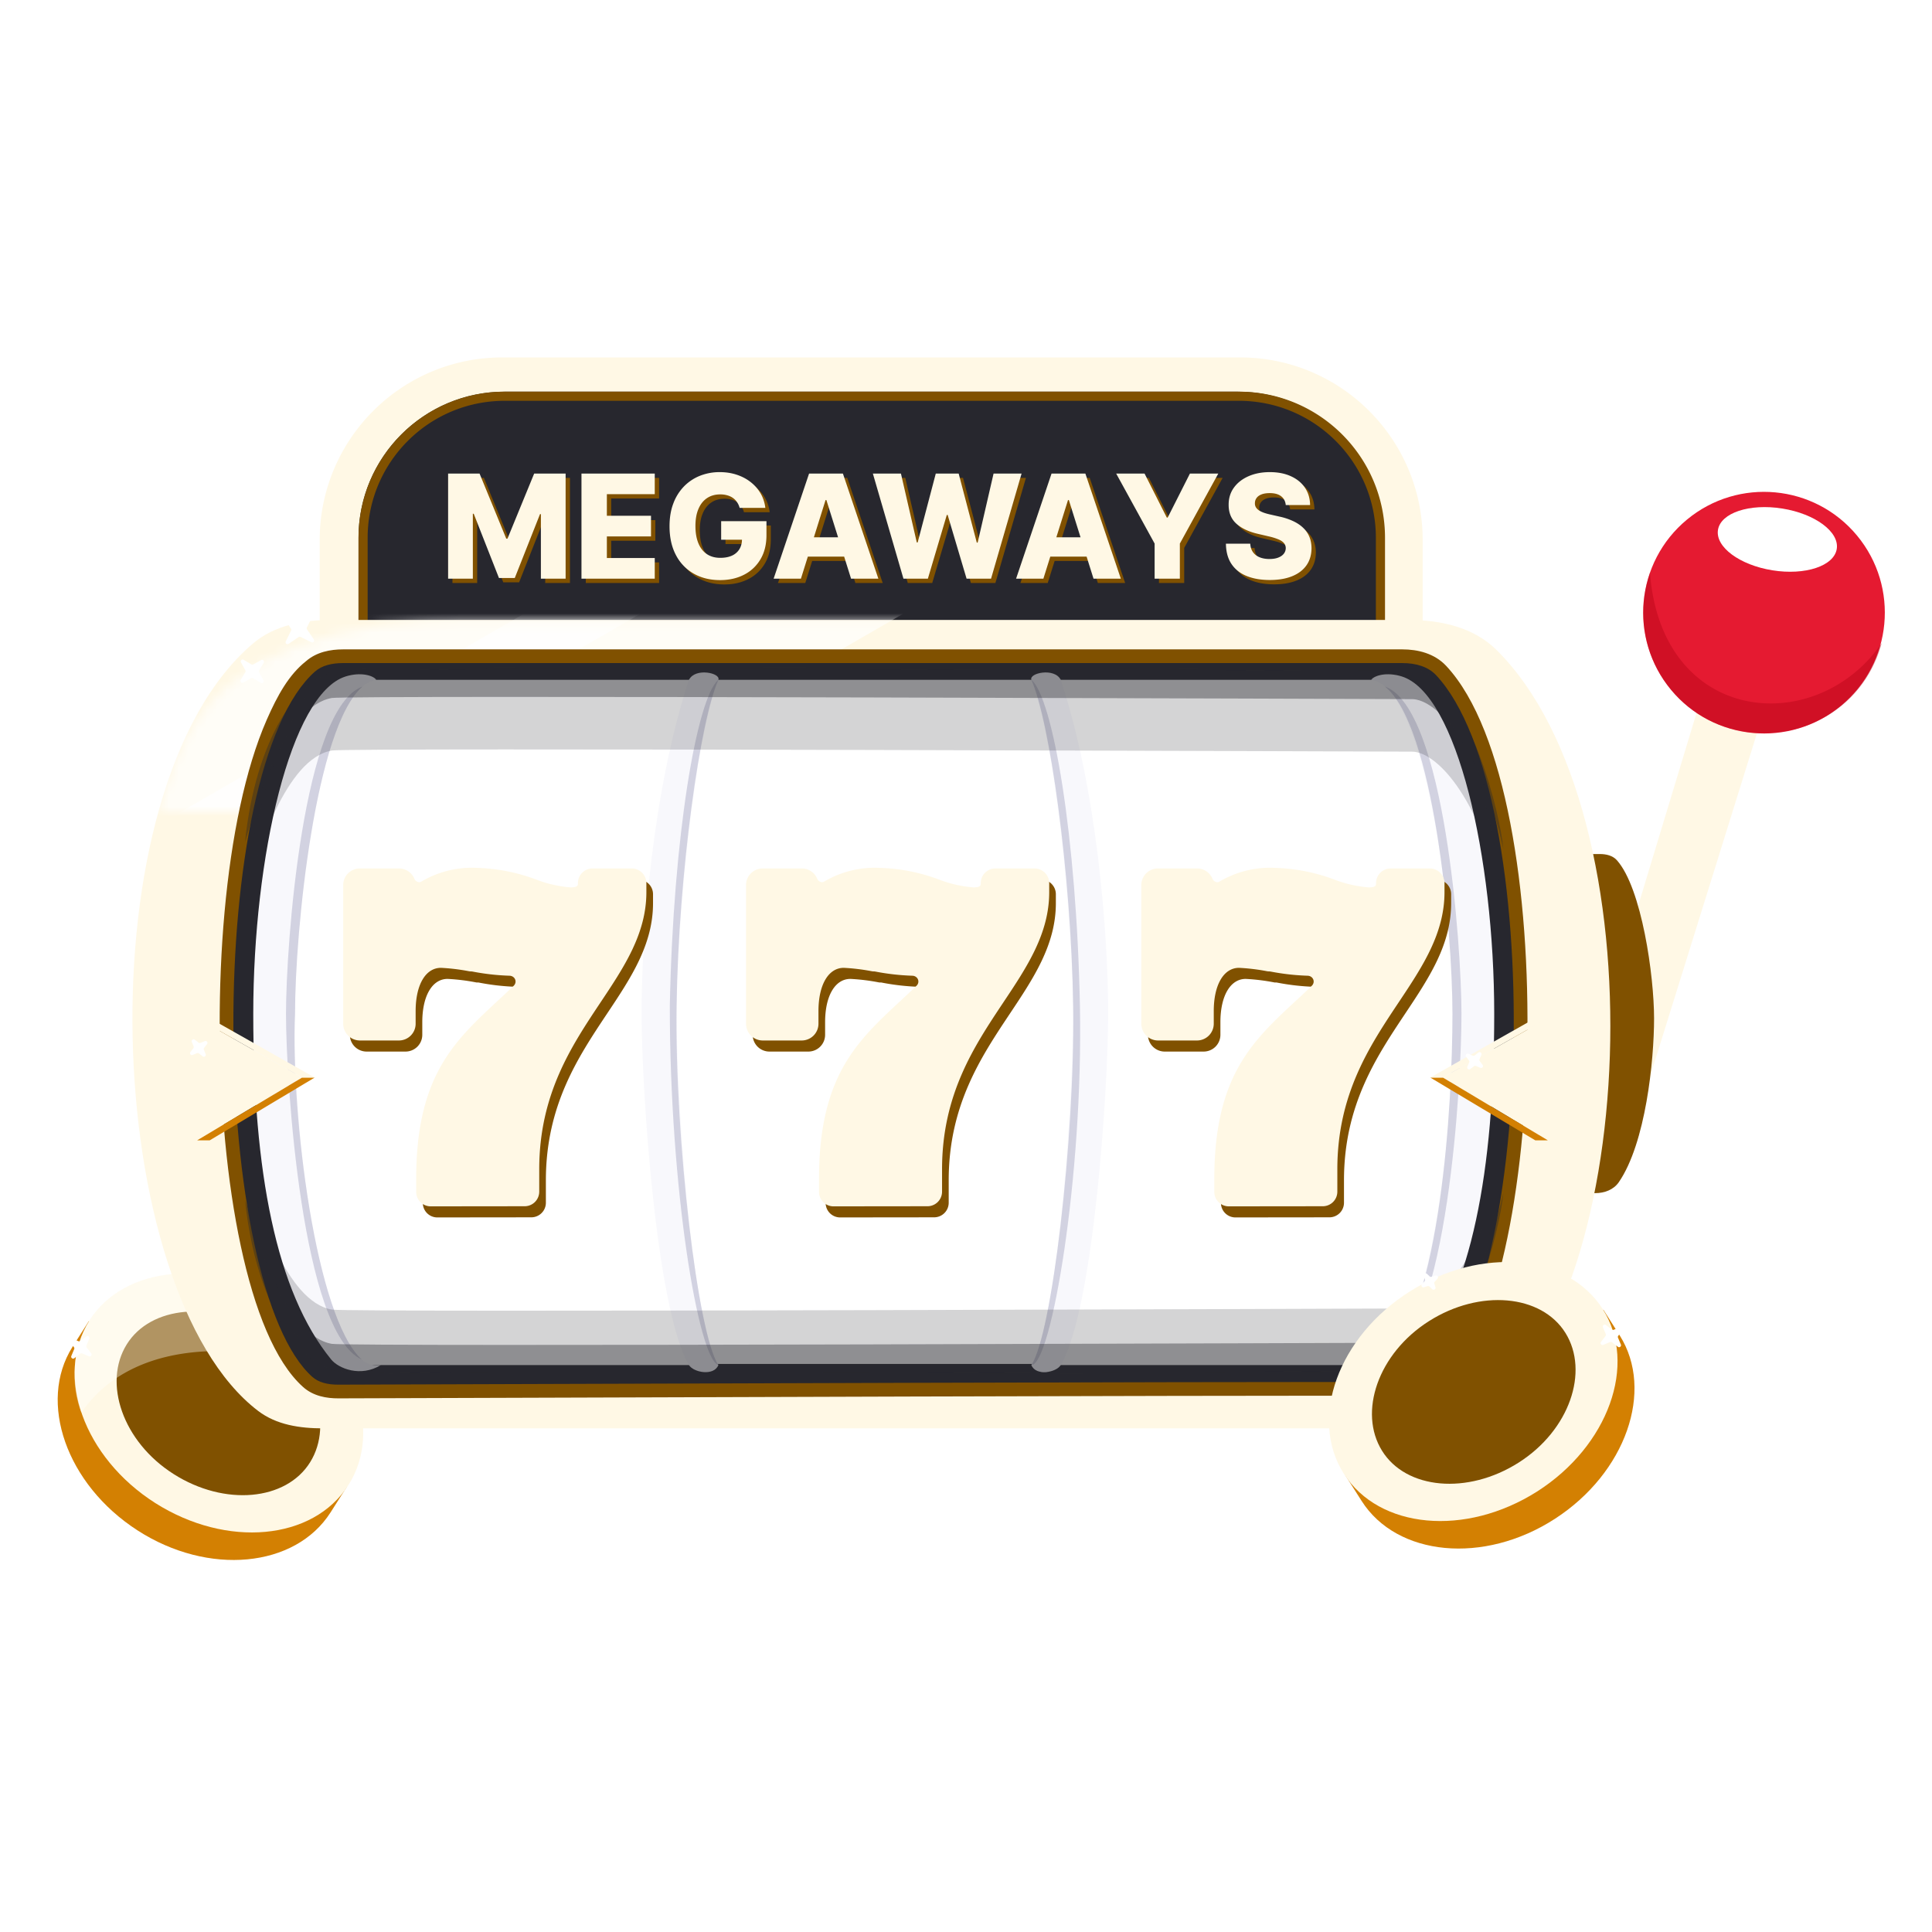
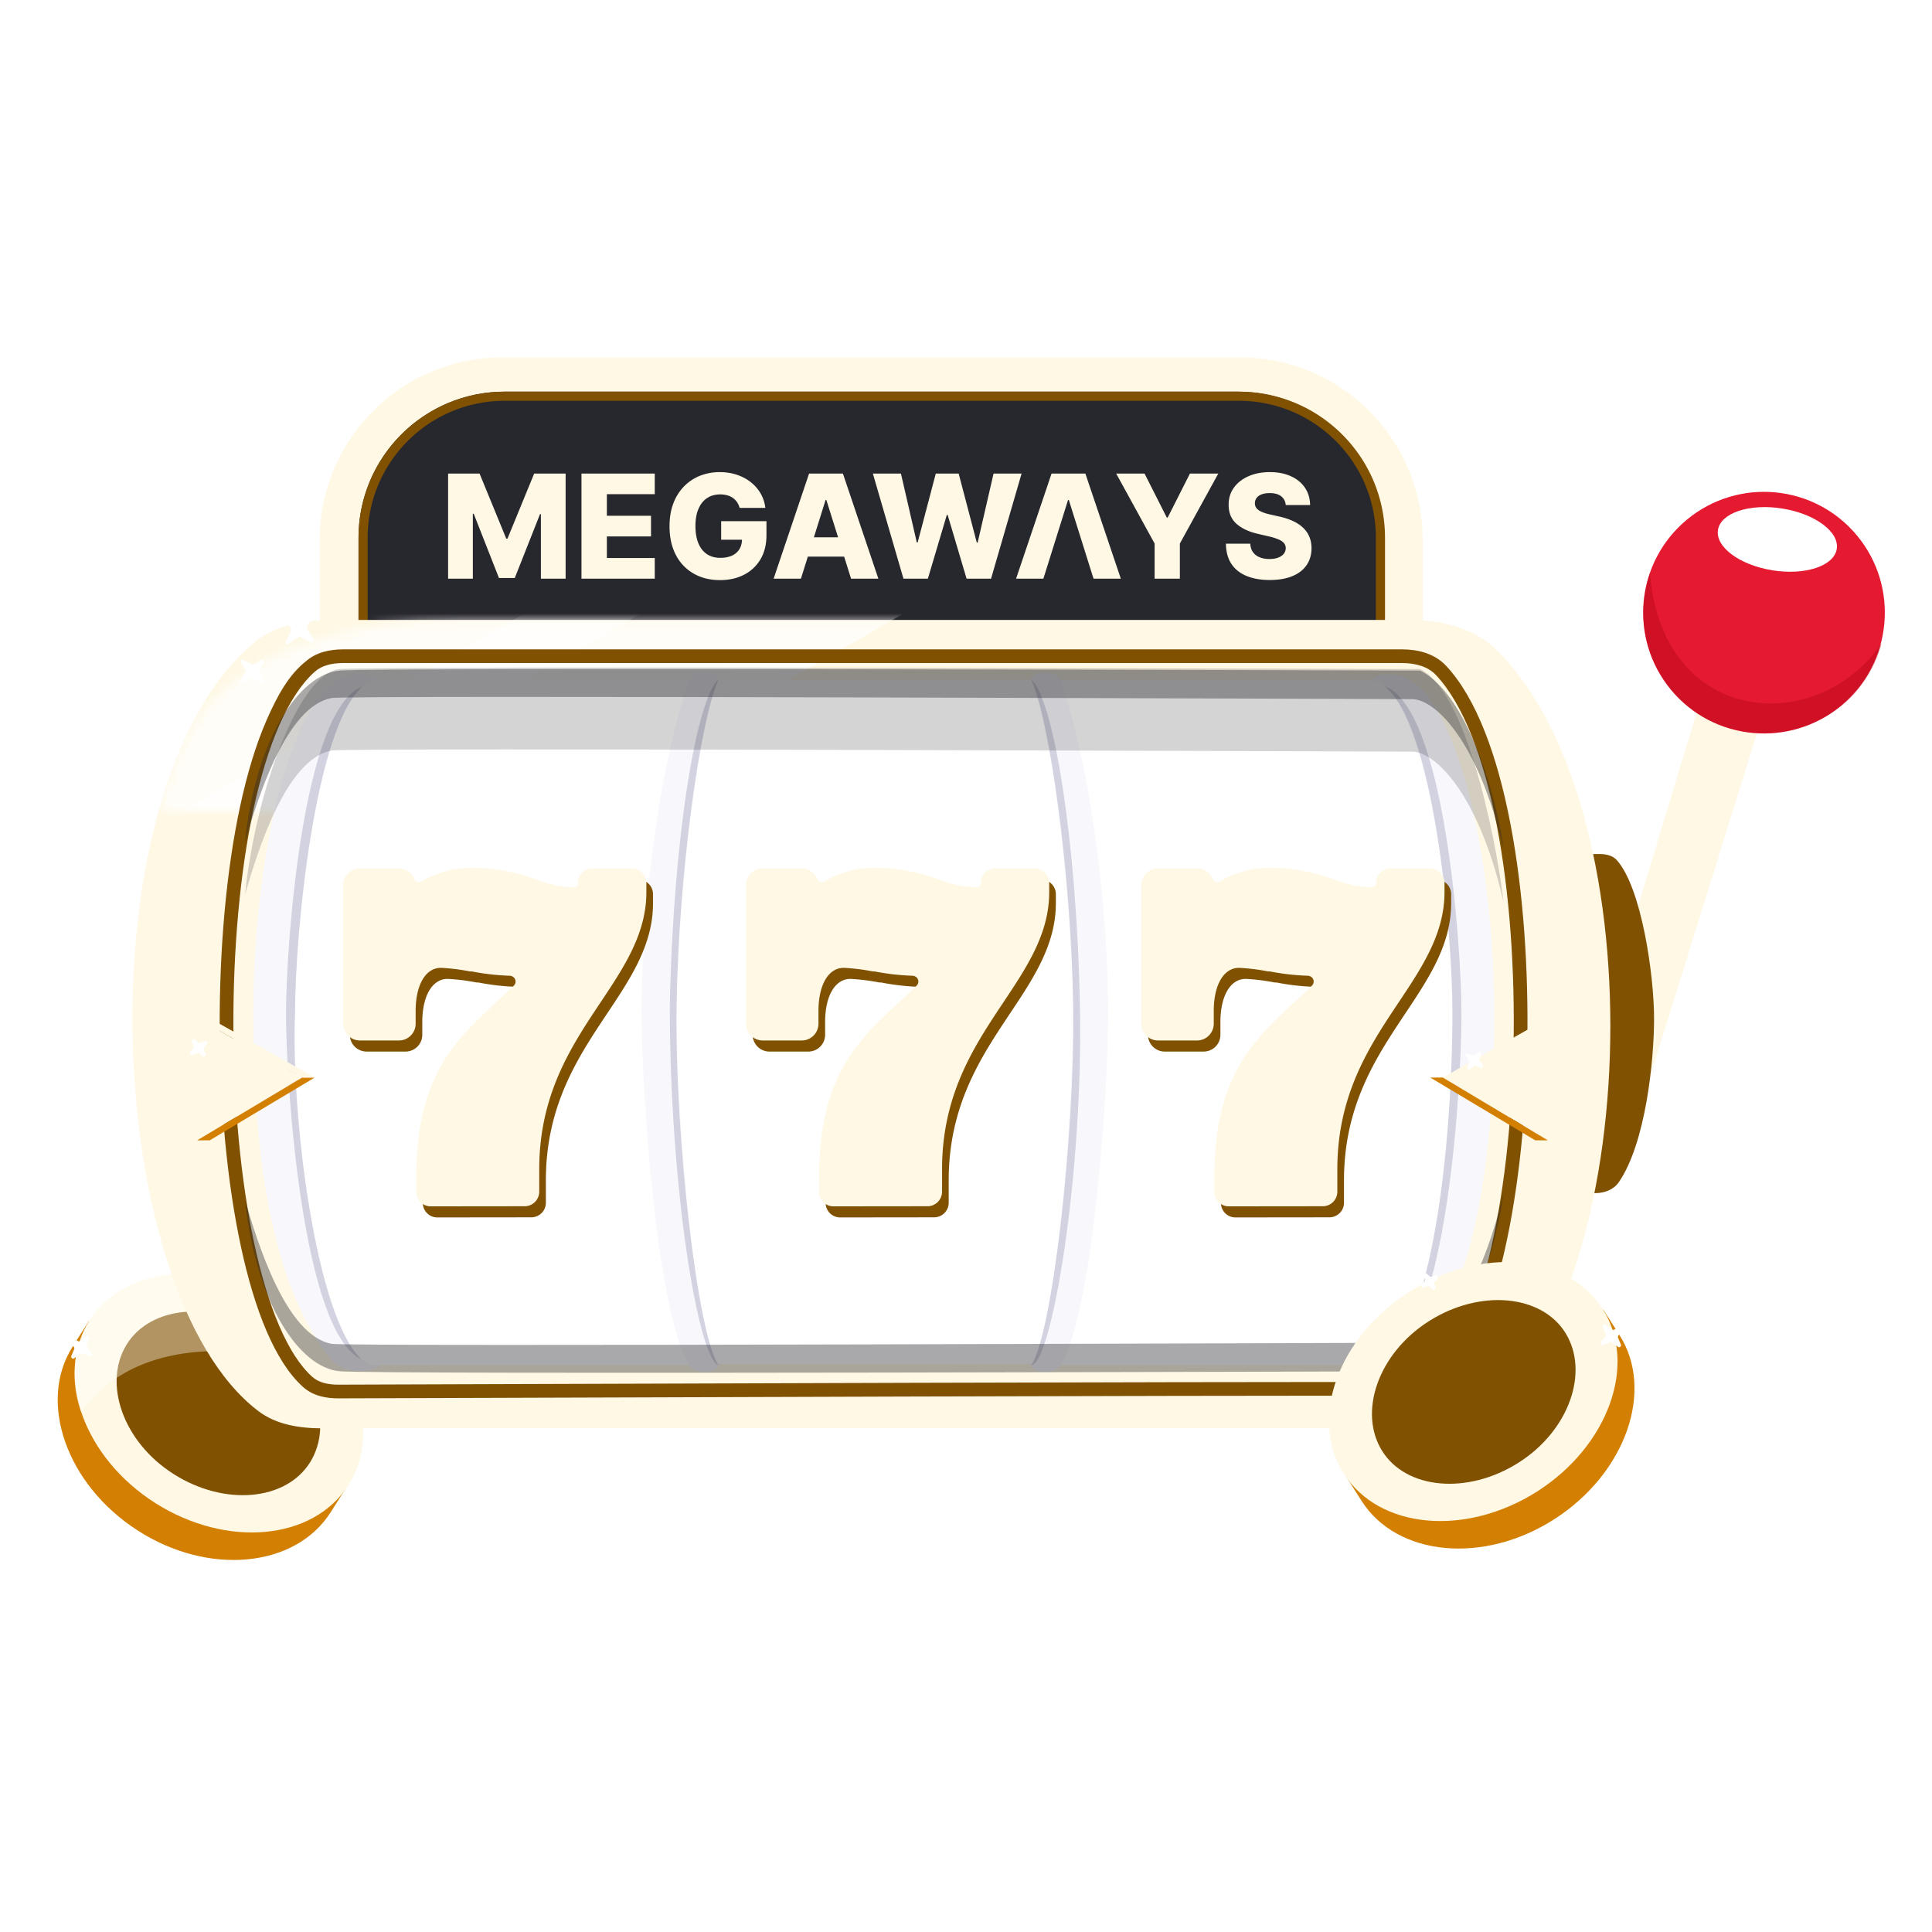
<svg xmlns="http://www.w3.org/2000/svg" width="200" height="200" fill="none">
  <g clip-path="url(#a)">
    <g filter="url(#b)">
      <path d="M7.49 135.449l1.71-2.69.384.387c4.297-3.409 11.602-3.391 17.809.554 6.206 3.945 9.333 10.477 8.053 15.887l.48.291-1.71 2.69c-3.653 5.726-12.64 6.605-20 1.845-7.358-4.761-10.302-13.277-6.726-18.964z" fill="#D38002" />
      <path d="M16.063 151.588c7.416 4.703 16.345 3.881 19.999-1.844 3.653-5.726.574-14.185-6.824-18.868-7.397-4.684-16.346-3.882-19.98 1.825-3.634 5.706-.574 14.184 6.805 18.887z" fill="url(#c)" />
      <path d="M17.968 148.59c5.284 3.362 11.648 2.778 14.136-1.219 2.488-3.997.418-10.08-4.847-13.422-5.264-3.343-11.648-2.778-14.136 1.219-2.488 3.997-.418 10.079 4.847 13.422z" fill="url(#d)" />
      <path opacity=".55" d="M8.42 142.238a11.068 11.068 0 01.84-9.538c3.633-5.706 12.64-6.604 19.98-1.825a18.595 18.595 0 017.244 8.172c-9-4.171-22.237-5.299-28.064 3.191z" fill="url(#e)" />
      <path d="M9.205 136.403c.19.079.36-.144.236-.307l-.469-.608a.2.2 0 01-.026-.199l.295-.706c.08-.19-.144-.361-.306-.236l-.609.468a.199.199 0 01-.199.026l-.706-.294c-.19-.079-.36.144-.235.306l.468.609a.2.2 0 01.026.199l-.295.706c-.079.189.144.36.307.235l.608-.468a.199.199 0 01.199-.026l.706.295zM27.764 130.443c.196.066.352-.172.213-.324l-.266-.293a.199.199 0 01-.043-.193l.115-.376c.06-.197-.18-.346-.328-.204l-.273.258a.2.2 0 01-.198.045l-.41-.13c-.195-.062-.346.174-.209.325l.286.314a.2.2 0 01.043.193l-.116.376c-.06.197.18.345.33.204l.289-.275a.2.2 0 01.202-.044l.365.124z" fill="#fff" />
    </g>
    <path d="M168.984 95.737l8.983-29.668 6.501 1.536-16.312 52.363.828-24.231z" fill="url(#f)" />
    <path d="M165.607 88.408h-2.652c2.128 8.63.828 26.477-.118 35.106h2.292c.958 0 1.909-.346 2.451-1.136 2.781-4.047 3.649-12.571 3.649-16.949 0-4.424-1.28-13.477-3.841-16.37-.44-.497-1.118-.65-1.781-.65z" fill="url(#g)" />
    <g filter="url(#h)">
      <path d="M190.586 69.056c5.321-4.405 6.062-12.29 1.657-17.61s-12.289-6.061-17.61-1.656c-5.32 4.405-6.062 12.29-1.656 17.61 4.405 5.32 12.289 6.062 17.609 1.656z" fill="url(#i)" />
      <path opacity=".4" d="M172.981 67.395c6.296 7.604 19.034 5.284 21.817-4.826-6.73 9.826-22.775 8.553-23.994-7.272a12.502 12.502 0 002.177 12.098z" fill="#B20015" />
      <g style="mix-blend-mode:overlay" filter="url(#j)">
        <ellipse cx="183.992" cy="51.841" rx="6.227" ry="3.238" transform="rotate(9.116 183.992 51.841)" fill="url(#k)" />
      </g>
    </g>
    <path d="M33.095 55.912C33.095 45.467 41.562 37 52.007 37h76.357c10.445 0 18.912 8.467 18.912 18.912v13.475a.945.945 0 01-.945.945H34.041a.946.946 0 01-.946-.945V55.912z" fill="url(#l)" />
    <path d="M37.114 55.676c0-8.356 6.774-15.13 15.13-15.13h75.884c8.356 0 15.13 6.774 15.13 15.13v11.347H37.114V55.676z" fill="#27272E" />
    <path fill-rule="evenodd" clip-rule="evenodd" d="M128.246 41.492H52.243c-7.833 0-14.184 6.35-14.184 14.184v9.81H142.43v-9.81c0-7.834-6.35-14.184-14.184-14.184zm-76.003-.946c-8.355 0-15.13 6.774-15.13 15.13v9.81c0 .522.424.946.946.946H142.43a.946.946 0 00.946-.946v-9.81c0-8.356-6.774-15.13-15.13-15.13H52.243z" fill="url(#m)" />
    <g filter="url(#n)">
-       <path d="M132.55 51.734c-.035-.39-.193-.692-.472-.908-.277-.22-.671-.33-1.185-.33-.34 0-.623.045-.85.133-.227.089-.397.21-.51.367a.883.883 0 00-.175.526.78.78 0 00.095.43c.075.124.181.234.319.33.142.092.312.173.51.244.198.07.422.133.669.186l.935.212a6.578 6.578 0 011.424.468c.415.194.762.426 1.041.696.284.269.498.579.643.93.145.35.22.743.223 1.179-.003.687-.177 1.276-.52 1.769-.344.492-.838.87-1.482 1.131-.642.262-1.415.393-2.322.393-.91 0-1.704-.136-2.38-.409-.676-.272-1.202-.687-1.578-1.243-.375-.556-.568-1.259-.579-2.109h2.518c.022.35.115.643.282.877.166.233.395.41.685.531.294.12.634.18 1.02.18.354 0 .655-.047.903-.143.252-.096.445-.228.579-.398a.935.935 0 00.207-.585.802.802 0 00-.191-.526c-.124-.148-.315-.276-.574-.382-.255-.11-.58-.21-.977-.303l-1.137-.265c-.942-.217-1.684-.565-2.226-1.047-.542-.485-.811-1.14-.807-1.966-.004-.673.177-1.262.542-1.769.364-.506.869-.901 1.514-1.184.644-.284 1.379-.425 2.204-.425.843 0 1.575.143 2.194.43.624.283 1.107.682 1.451 1.195.343.514.518 1.109.526 1.785h-2.519zM114.996 48.472h2.937l2.301 4.553h.095l2.301-4.553h2.937l-3.979 7.247v3.633h-2.613V55.72l-3.979-7.247zM107.46 59.352h-2.826l3.671-10.88h3.501l3.67 10.88h-2.826l-2.555-8.138h-.085l-2.55 8.138zm-.377-4.282h5.907v1.998h-5.907V55.07zM92.974 59.352l-3.166-10.88h2.906l1.641 7.13h.09l1.876-7.13h2.37l1.875 7.146h.09l1.647-7.146h2.9l-3.16 10.88h-2.535l-1.96-6.598h-.085l-1.96 6.598h-2.529zM82.361 59.352h-2.826l3.67-10.88h3.502l3.67 10.88h-2.826l-2.555-8.138h-.085l-2.55 8.138zm-.377-4.282h5.907v1.998h-5.907V55.07zM76.015 52.026a1.91 1.91 0 00-.265-.59 1.699 1.699 0 00-.43-.44c-.17-.12-.365-.211-.585-.271a2.586 2.586 0 00-.722-.096c-.528 0-.985.128-1.371.383-.382.255-.678.627-.887 1.115-.21.485-.314 1.075-.314 1.77 0 .697.101 1.292.303 1.784.202.493.494.868.877 1.127.382.258.846.387 1.392.387.481 0 .889-.078 1.221-.233a1.72 1.72 0 00.766-.675c.173-.29.26-.632.26-1.025l.489.058h-2.646v-1.918h4.69v1.44c0 .974-.206 1.808-.62 2.502a4.134 4.134 0 01-1.7 1.6c-.72.371-1.547.557-2.482.557-1.037 0-1.95-.225-2.736-.675a4.674 4.674 0 01-1.838-1.923c-.439-.836-.658-1.827-.658-2.975 0-.892.132-1.684.398-2.374a5.043 5.043 0 011.11-1.764 4.8 4.8 0 011.658-1.094 5.51 5.51 0 012.035-.372c.63 0 1.216.09 1.758.27.545.181 1.027.436 1.445.765.421.33.763.721 1.025 1.175.262.453.425.95.489 1.492h-2.662zM59.642 59.352v-10.88h7.587v2.136h-4.957v2.231h4.569v2.141h-4.569v2.237h4.957v2.135h-7.587zM45.837 48.472h3.256l2.763 6.737h.127l2.763-6.737h3.256v10.88h-2.56V52.67h-.09l-2.614 6.614H51.1l-2.613-6.651h-.09v6.72h-2.561v-10.88z" fill="#805100" />
      <path d="M132.101 51.285c-.035-.39-.193-.692-.472-.908-.277-.22-.671-.33-1.185-.33-.34 0-.623.045-.85.133-.227.089-.397.21-.51.367a.883.883 0 00-.175.526.79.79 0 00.095.43c.075.124.181.233.319.33.142.091.312.173.51.244.198.07.422.132.669.186l.935.212a6.578 6.578 0 011.424.468c.415.194.762.426 1.041.695.284.27.498.58.643.93.145.35.22.744.223 1.18-.003.687-.177 1.276-.52 1.769-.344.492-.838.869-1.482 1.131-.641.262-1.415.393-2.322.393-.91 0-1.704-.136-2.38-.409-.676-.273-1.202-.687-1.578-1.243-.375-.556-.568-1.26-.579-2.109h2.518c.022.35.115.643.282.877.166.233.395.41.685.53.294.121.634.181 1.02.181.354 0 .655-.047.903-.143.252-.096.445-.229.579-.398a.935.935 0 00.207-.585.802.802 0 00-.191-.526c-.124-.148-.315-.276-.573-.382a5.888 5.888 0 00-.978-.303l-1.137-.266c-.942-.216-1.684-.565-2.226-1.046-.542-.486-.811-1.14-.807-1.966-.004-.673.177-1.263.542-1.769.364-.506.869-.901 1.514-1.185.644-.283 1.379-.425 2.204-.425.843 0 1.575.144 2.194.43.624.284 1.107.682 1.451 1.196.343.514.519 1.108.526 1.785h-2.519z" fill="url(#o)" />
      <path d="M114.547 48.023h2.937l2.301 4.553h.095l2.301-4.553h2.937l-3.979 7.246v3.634h-2.613V55.27l-3.979-7.246z" fill="url(#p)" />
-       <path d="M107.011 58.903h-2.826l3.671-10.88h3.501l3.67 10.88h-2.826l-2.555-8.139h-.085l-2.55 8.14zm-.377-4.282h5.907v1.998h-5.907V54.62z" fill="url(#q)" />
+       <path d="M107.011 58.903h-2.826l3.671-10.88h3.501l3.67 10.88h-2.826l-2.555-8.139h-.085l-2.55 8.14zm-.377-4.282h5.907h-5.907V54.62z" fill="url(#q)" />
      <path d="M92.525 58.903l-3.166-10.88h2.906l1.641 7.13h.09l1.876-7.13h2.37l1.875 7.145h.09l1.647-7.145h2.9l-3.16 10.88H99.06l-1.96-6.598h-.086l-1.96 6.598h-2.529z" fill="url(#r)" />
      <path d="M81.912 58.903h-2.826l3.67-10.88h3.502l3.67 10.88h-2.826l-2.555-8.139h-.085l-2.55 8.14zm-.377-4.282h5.907v1.998h-5.907V54.62z" fill="url(#s)" />
      <path d="M75.567 51.577a1.908 1.908 0 00-.266-.59 1.697 1.697 0 00-.43-.44c-.17-.12-.365-.211-.585-.271a2.587 2.587 0 00-.722-.096c-.528 0-.985.127-1.37.383-.383.255-.68.626-.888 1.115-.21.485-.314 1.075-.314 1.77 0 .697.101 1.292.303 1.784.202.492.494.868.877 1.126.382.259.846.388 1.392.388.481 0 .889-.078 1.222-.234a1.72 1.72 0 00.764-.674c.174-.29.26-.632.26-1.026l.49.059h-2.646v-1.918h4.69v1.44c0 .974-.206 1.808-.62 2.502a4.134 4.134 0 01-1.7 1.599c-.72.372-1.547.558-2.482.558-1.037 0-1.95-.225-2.736-.675a4.675 4.675 0 01-1.838-1.923c-.439-.836-.658-1.828-.658-2.975 0-.892.132-1.684.398-2.375a5.043 5.043 0 011.11-1.763 4.799 4.799 0 011.658-1.095 5.508 5.508 0 012.034-.372c.631 0 1.217.09 1.759.271.545.18 1.027.436 1.445.765.421.33.763.721 1.025 1.174.262.454.425.951.489 1.493h-2.661z" fill="url(#t)" />
      <path d="M59.194 58.903v-10.88h7.586v2.136h-4.957v2.231h4.569v2.14h-4.569v2.237h4.957v2.136h-7.587z" fill="url(#u)" />
      <path d="M45.388 48.023h3.256l2.763 6.736h.127l2.763-6.736h3.256v10.88h-2.56V52.22h-.09l-2.614 6.614h-1.637l-2.613-6.651h-.09v6.72h-2.561v-10.88z" fill="url(#v)" />
    </g>
    <path d="M26.718 146.055c-16.146-12.319-18.311-64.308-.532-79.438 2.216-1.886 5.19-2.44 8.099-2.44h111.534c3.328 0 6.725.757 9.09 3.097 17.143 16.963 14.826 68.661-1.963 79.271-1.718 1.086-3.777 1.318-5.81 1.318H33.464c-2.406 0-4.833-.348-6.746-1.808z" fill="url(#w)" />
    <mask id="y" style="mask-type:alpha" maskUnits="SpaceOnUse" x="13" y="64" width="154" height="84">
      <path d="M19.733 136.726c-7.236-15.198-8.244-41.476-1.43-58.35 4.61-11.413 17.962-14.199 30.27-14.199h80.838c14.076 0 29.128 3.85 33.61 17.194 6.069 18.069 4.452 44.159-3.507 57.871-4.317 7.437-13.702 8.621-22.301 8.621H45.25c-10.178 0-21.142-1.948-25.517-11.137z" fill="url(#x)" />
    </mask>
    <g mask="url(#y)">
      <g style="mix-blend-mode:overlay" filter="url(#z)">
        <path transform="rotate(-30 2.6 93.352)" fill="url(#A)" d="M2.599 93.352H137.543V112.979H2.599z" />
      </g>
      <g style="mix-blend-mode:overlay" filter="url(#B)">
        <path transform="rotate(-30 -4.73 83.897)" fill="url(#C)" d="M-4.729 83.897H130.215V101.773H-4.729z" />
      </g>
    </g>
    <path d="M32.234 66.485c.184.09.369-.122.254-.291l-.703-1.038a.2.2 0 01-.014-.2l.55-1.122c.09-.184-.122-.369-.292-.254l-1.037.703a.2.2 0 01-.2.014l-1.123-.55c-.184-.09-.369.122-.253.292l.703 1.037a.2.2 0 01.014.2l-.55 1.123c-.09.184.122.368.291.253l1.038-.703a.2.2 0 01.2-.014l1.122.55zM27.303 68.608c.106-.176-.09-.378-.269-.278l-.813.454a.2.2 0 01-.201-.003l-.796-.48c-.176-.105-.378.09-.278.27l.454.813a.2.2 0 01-.003.2l-.48.797c-.105.175.09.378.27.278l.813-.455a.2.2 0 01.2.004l.797.48c.175.105.378-.09.278-.27l-.455-.814a.2.2 0 01.003-.2l.48-.796z" fill="#fff" />
-     <path d="M31.846 143.051C20.93 133.282 20.28 79.492 32.122 69c.92-.816 2.166-1.068 3.395-1.068h109.655c1.496 0 2.998.392 4.019 1.486 11.902 12.743 10.271 66.535-.936 73.784-.706.457-1.546.562-2.387.562-35.764.006-98.993.251-110.821.285-1.17.003-2.33-.218-3.201-.998z" fill="#27272E" />
    <path fill-rule="evenodd" clip-rule="evenodd" d="M35.517 68.64c-1.152 0-2.19.24-2.924.89-1.374 1.218-2.608 3.104-3.68 5.548-1.07 2.438-1.96 5.39-2.671 8.694-1.42 6.61-2.106 14.57-2.082 22.523.023 7.953.754 15.87 2.152 22.391.7 3.261 1.562 6.158 2.578 8.53 1.02 2.381 2.174 4.184 3.429 5.307.68.609 1.628.82 2.725.817 2.293-.007 6.517-.021 12.097-.041 23.21-.079 69.894-.24 98.727-.244.798 0 1.47-.104 2.002-.448 1.248-.807 2.428-2.312 3.497-4.451 1.063-2.127 1.984-4.819 2.747-7.919 1.527-6.197 2.406-13.945 2.566-21.881.16-7.935-.4-16.029-1.734-22.918-1.341-6.922-3.441-12.504-6.273-15.536-.835-.894-2.109-1.261-3.501-1.261H35.518zm-3.865-.171c1.108-.982 2.558-1.246 3.865-1.246h109.655c1.601 0 3.33.418 4.538 1.711 3.119 3.34 5.278 9.26 6.628 16.234 1.357 7.008 1.921 15.205 1.76 23.217-.161 8.01-1.048 15.866-2.606 22.192-.78 3.162-1.732 5.961-2.856 8.213-1.12 2.24-2.442 4.003-3.996 5.008-.88.569-1.888.675-2.772.675-28.831.005-75.513.165-98.724.245-5.58.019-9.803.034-12.096.04-1.241.004-2.613-.227-3.675-1.178-1.474-1.319-2.728-3.334-3.787-5.806-1.063-2.481-1.949-5.471-2.66-8.79-1.424-6.64-2.161-14.658-2.185-22.685-.023-8.027.667-16.092 2.114-22.825.724-3.367 1.64-6.415 2.758-8.966 1.116-2.543 2.29-4.648 4.039-6.04z" fill="url(#D)" />
    <path d="M72.149 141.314H37.427c-12.973-8.765-7.587-68.137.945-70.942H72.5c-6.077 19.868-4.44 59.138-.35 70.942z" fill="url(#E)" />
    <path d="M108.75 141.314h34.01c14.522-7.989 8.298-68.137-.233-70.942h-34.128c6.078 19.868 4.442 59.138.351 70.942z" fill="url(#F)" />
    <path d="M108.979 70.372H72.337c-8.648 20.686-6.679 60.891-1.536 70.825h38.769c5.961-18.583 3.5-58.32-.591-70.825z" fill="url(#G)" />
    <path d="M35.801 70.02c1.52-.467 2.804-.116 3.155.352-5.843.818-8.53 25.127-8.531 34.594 0 9.467 1.636 30.731 7.012 35.764.733.686 1.402.584 1.986.584-2.103 1.286-4.379.351-5.141-.584-5.718-7.013-8.064-19.518-8.064-35.764 0-16.245 3.857-33.183 9.583-34.945z" fill="url(#H)" />
    <path d="M30.542 104.966c-.443 10.51 2.157 31.432 6.894 35.764-6.156-2.796-7.829-28.634-7.83-35.764 0-7.13 1.754-31.673 7.919-33.893-4.88 4.207-6.983 25.236-6.983 33.893z" fill="url(#I)" />
    <path d="M145.098 70.02c-1.52-.467-2.804-.116-3.155.352 5.843.818 8.53 25.127 8.531 34.594 0 9.467-1.636 30.731-7.012 35.764-.733.686-1.403.584-1.986.584 2.103 1.286 4.379.351 5.141-.584 5.718-7.013 8.064-19.518 8.064-35.764 0-16.245-3.857-33.183-9.583-34.945z" fill="url(#J)" />
    <path d="M150.357 104.966c0 9.467-1.231 30.368-6.894 35.764 6.427-2.922 7.829-28.634 7.829-35.764 0-7.13-1.753-31.673-7.918-33.893 5.043 3.979 6.983 25.236 6.983 33.893z" fill="url(#K)" />
    <path d="M71.326 70.371c.643-1.285 3.305-.7 3.04 0-2.787 7.364-4.326 26.765-4.326 34.478 0 7.714 1.286 30.738 4.325 36.465-.467 1.169-2.58.763-3.039 0-3.367-5.61-4.91-28.283-4.91-36.465 0-8.18 1.17-23.258 4.91-34.478z" fill="url(#L)" />
    <path d="M70.04 104.148c-.197 13.791 2.22 34.127 4.325 37.166-2.07-.661-5.027-18.273-5.027-37.166.351-17.648 2.806-31.906 5.027-33.776-1.871 4.09-4.128 19.985-4.325 33.776z" fill="url(#M)" />
    <path d="M109.806 70.371c-.643-1.285-3.304-.7-3.039 0 2.786 7.364 4.326 26.765 4.326 34.478 0 7.714-1.287 30.738-4.326 36.465.468 1.169 2.581.763 3.039 0 3.367-5.61 4.91-28.283 4.91-36.465 0-8.18-1.169-23.258-4.91-34.478z" fill="url(#N)" />
    <path d="M111.093 104.148c.197 13.791-2.221 34.127-4.326 37.166 2.053 0 5.378-19.518 5.027-37.166-.351-17.648-2.805-31.906-5.027-33.776 1.872 4.09 4.129 19.985 4.326 33.776z" fill="url(#O)" />
    <g opacity=".2" filter="url(#P)">
-       <path d="M34.354 135.57c-4.728-.827-7.683-10.401-8.984-14.893 1.064 10.52 5.556 21.04 9.811 21.394 4.255.355 109.335 0 111.817 0 5.319-2.6 8.274-18.439 8.629-22.103-2.6 11.229-7.092 15.484-9.456 15.484s-110.066.425-111.817.118z" fill="#27272E" />
-     </g>
+       </g>
    <g opacity=".4" filter="url(#Q)">
      <path d="M34.354 139.116c-4.728-.827-7.683-10.401-8.984-14.893 1.064 10.52 5.556 17.376 9.811 17.73 4.255.355 109.335 0 111.817 0 5.319-2.6 8.274-14.775 8.629-18.439-2.6 11.229-7.092 15.484-9.456 15.484s-110.066.425-111.817.118z" fill="#27272E" />
    </g>
    <g opacity=".2" filter="url(#R)">
      <path d="M34.354 77.692c-4.728.827-7.683 10.401-8.984 14.893 1.064-10.52 5.556-22.97 9.811-23.325 4.255-.355 109.335 0 111.817 0 5.319 2.6 8.274 20.37 8.629 24.034-2.6-11.229-7.092-15.484-9.456-15.484s-110.066-.425-111.817-.118z" fill="#27272E" />
    </g>
    <g opacity=".4" filter="url(#S)">
      <path d="M34.354 72.254c-4.728.828-7.683 10.402-8.984 14.894 1.064-10.52 5.556-17.376 9.811-17.73 4.255-.355 109.335 0 111.817 0 5.319 2.6 8.274 14.775 8.629 18.439-2.6-11.23-7.092-15.484-9.456-15.484s-110.066-.425-111.817-.119z" fill="#27272E" />
    </g>
    <g filter="url(#T)">
      <path d="M84.971 124.028a1.5 1.5 0 01-1.5-1.5v-1.321c0-10.611 3.896-14.237 8.429-18.446a84.663 84.663 0 002.776-2.664c-.56 0-1.12.056-1.567.056a24.043 24.043 0 01-3.895-.448h-.19a20.932 20.932 0 00-2.99-.369c-1.589 0-2.619 1.757-2.619 4.477v1.31a1.736 1.736 0 01-1.723 1.735H77.64a1.735 1.735 0 01-1.724-1.735V90.784a1.724 1.724 0 011.724-1.735h4.052a1.725 1.725 0 011.724 1.735 10.286 10.286 0 016.424-1.79c2.075.065 4.125.474 6.067 1.208a12.59 12.59 0 003.548.806c.761 0 .761-.224.761-.447a1.513 1.513 0 011.511-1.512h4.064a1.524 1.524 0 011.511 1.512v.94c0 4.31-2.317 7.768-4.757 11.428-2.978 4.477-6.336 9.481-6.336 17.26v2.328a1.51 1.51 0 01-1.51 1.5l-9.728.011z" fill="#805100" />
      <path d="M84.283 122.881a1.5 1.5 0 01-1.5-1.5v-1.32c0-10.611 3.896-14.238 8.429-18.447.546-.505 1.1-1.023 1.66-1.562.418-.404.13-1.046-.451-1.046a24.05 24.05 0 01-3.802-.429.99.99 0 00-.189-.018.997.997 0 01-.188-.019 20.92 20.92 0 00-2.895-.35c-1.59 0-2.62 1.757-2.62 4.476v1.31a1.736 1.736 0 01-1.723 1.735h-4.052a1.735 1.735 0 01-1.724-1.735V89.638a1.725 1.725 0 011.724-1.735h4.052a1.723 1.723 0 011.596 1.072c.108.265.454.443.7.297a10.287 10.287 0 015.852-1.425c2.075.065 4.125.474 6.067 1.209 1.138.439 2.333.71 3.548.806.761 0 .761-.224.761-.448a1.511 1.511 0 011.511-1.511h4.064a1.524 1.524 0 011.511 1.51v.941c0 4.31-2.317 7.768-4.757 11.428-2.978 4.477-6.336 9.481-6.336 17.26v2.328a1.509 1.509 0 01-1.51 1.5l-9.728.011z" fill="url(#U)" />
      <mask id="W" style="mask-type:alpha" maskUnits="SpaceOnUse" x="75" y="87" width="32" height="36">
        <path d="M84.283 122.881a1.5 1.5 0 01-1.5-1.5v-1.32c0-10.611 3.895-14.238 8.429-18.447.545-.505 1.1-1.023 1.66-1.562.418-.404.13-1.046-.451-1.046a24.049 24.049 0 01-3.802-.429.992.992 0 00-.19-.018.997.997 0 01-.187-.019 20.923 20.923 0 00-2.896-.35c-1.589 0-2.619 1.757-2.619 4.476v1.31a1.735 1.735 0 01-1.724 1.735h-4.051a1.735 1.735 0 01-1.724-1.735V89.638a1.723 1.723 0 011.724-1.735h4.052a1.722 1.722 0 011.595 1.072c.109.265.454.443.7.297a10.287 10.287 0 015.853-1.425c2.075.065 4.125.474 6.067 1.209 1.137.439 2.333.71 3.548.806.761 0 .761-.224.761-.448a1.511 1.511 0 011.511-1.511h4.063a1.524 1.524 0 011.511 1.51v.941c0 4.31-2.317 7.768-4.757 11.428-2.977 4.477-6.335 9.481-6.335 17.26v2.328a1.508 1.508 0 01-1.511 1.5l-9.727.011z" fill="url(#V)" />
      </mask>
      <g mask="url(#W)">
        <g style="mix-blend-mode:overlay" filter="url(#X)">
          <path transform="rotate(-30 31.673 113.096)" fill="url(#Y)" d="M31.673 113.096H164.505V122.007H31.673z" />
        </g>
        <g style="mix-blend-mode:overlay" filter="url(#Z)">
          <path transform="rotate(-30 39.12 117.983)" fill="url(#aa)" d="M39.12 117.983H171.952V126.894H39.12z" />
        </g>
      </g>
    </g>
    <g filter="url(#ab)">
      <path d="M43.271 124.028a1.5 1.5 0 01-1.5-1.5v-1.321c0-10.611 3.896-14.237 8.429-18.446a84.563 84.563 0 002.776-2.664c-.56 0-1.12.056-1.567.056a24.042 24.042 0 01-3.895-.448h-.19a20.931 20.931 0 00-2.99-.369c-1.589 0-2.619 1.757-2.619 4.477v1.31a1.735 1.735 0 01-1.723 1.735H35.94a1.735 1.735 0 01-1.724-1.735V90.784a1.723 1.723 0 011.724-1.735h4.052a1.724 1.724 0 011.724 1.735 10.286 10.286 0 016.424-1.79c2.075.065 4.125.474 6.067 1.208 1.138.44 2.333.71 3.548.806.761 0 .761-.224.761-.447a1.511 1.511 0 011.512-1.512h4.063a1.523 1.523 0 011.51 1.512v.94c0 4.31-2.316 7.768-4.756 11.428-2.978 4.477-6.336 9.481-6.336 17.26v2.328a1.51 1.51 0 01-1.51 1.5l-9.728.011z" fill="#805100" />
      <path d="M42.583 122.881a1.5 1.5 0 01-1.5-1.5v-1.32c0-10.611 3.896-14.238 8.429-18.447.546-.505 1.1-1.023 1.66-1.562.418-.404.13-1.046-.451-1.046a24.049 24.049 0 01-3.802-.429.992.992 0 00-.189-.018.997.997 0 01-.188-.019 20.923 20.923 0 00-2.895-.35c-1.59 0-2.62 1.757-2.62 4.476v1.31a1.735 1.735 0 01-1.723 1.735h-4.052a1.735 1.735 0 01-1.724-1.735V89.638a1.723 1.723 0 011.724-1.735h4.052a1.722 1.722 0 011.596 1.072c.108.265.454.443.7.297a10.287 10.287 0 015.852-1.425c2.076.065 4.125.474 6.067 1.209 1.138.439 2.333.71 3.548.806.761 0 .761-.224.761-.448a1.511 1.511 0 011.511-1.511h4.064a1.522 1.522 0 011.51 1.51v.941c0 4.31-2.316 7.768-4.756 11.428-2.978 4.477-6.336 9.481-6.336 17.26v2.328a1.509 1.509 0 01-1.51 1.5l-9.728.011z" fill="url(#ac)" />
      <mask id="ae" style="mask-type:alpha" maskUnits="SpaceOnUse" x="33" y="87" width="32" height="36">
        <path d="M42.583 122.881a1.5 1.5 0 01-1.5-1.5v-1.32c0-10.611 3.895-14.238 8.429-18.447.546-.505 1.1-1.023 1.66-1.562.418-.404.13-1.046-.451-1.046a24.05 24.05 0 01-3.802-.429.99.99 0 00-.19-.018.997.997 0 01-.187-.019 20.92 20.92 0 00-2.895-.35c-1.59 0-2.62 1.757-2.62 4.476v1.31a1.736 1.736 0 01-1.724 1.735h-4.051a1.735 1.735 0 01-1.724-1.735V89.638a1.723 1.723 0 011.724-1.735h4.051a1.723 1.723 0 011.596 1.072c.109.265.454.443.7.297a10.287 10.287 0 015.853-1.425c2.075.065 4.125.474 6.067 1.209 1.137.439 2.333.71 3.548.806.761 0 .761-.224.761-.448a1.511 1.511 0 011.511-1.511h4.063a1.522 1.522 0 011.511 1.51v.941c0 4.31-2.316 7.768-4.757 11.428-2.977 4.477-6.335 9.481-6.335 17.26v2.328a1.509 1.509 0 01-1.511 1.5l-9.727.011z" fill="url(#ad)" />
      </mask>
      <g mask="url(#ae)">
        <g style="mix-blend-mode:overlay" filter="url(#af)">
          <path transform="rotate(-30 -10.026 113.096)" fill="url(#ag)" d="M-10.026 113.096H122.806V122.007H-10.026z" />
        </g>
        <g style="mix-blend-mode:overlay" filter="url(#ah)">
          <path transform="rotate(-30 -2.58 117.983)" fill="url(#ai)" d="M-2.58 117.983H130.252V126.894H-2.58z" />
        </g>
      </g>
    </g>
    <g filter="url(#aj)">
      <path d="M125.891 124.028a1.5 1.5 0 01-1.499-1.5v-1.321c0-10.611 3.895-14.237 8.428-18.446a84.065 84.065 0 002.776-2.664c-.56 0-1.119.056-1.567.056a24.031 24.031 0 01-3.895-.448h-.191a20.92 20.92 0 00-2.988-.369c-1.59 0-2.619 1.757-2.619 4.477v1.31a1.736 1.736 0 01-1.724 1.735h-4.052a1.737 1.737 0 01-1.724-1.735V90.784a1.732 1.732 0 01.501-1.226 1.72 1.72 0 011.223-.509h4.052a1.725 1.725 0 011.724 1.735 10.285 10.285 0 016.425-1.79c2.075.065 4.125.474 6.066 1.208 1.138.44 2.333.71 3.548.806.762 0 .762-.224.762-.447a1.512 1.512 0 011.511-1.512h4.063a1.522 1.522 0 011.511 1.512v.94c0 4.31-2.317 7.768-4.757 11.428-2.978 4.477-6.336 9.481-6.336 17.26v2.328a1.51 1.51 0 01-1.511 1.5l-9.727.011z" fill="#805100" />
      <path d="M125.203 122.881a1.5 1.5 0 01-1.499-1.5v-1.32c0-10.611 3.895-14.238 8.428-18.447.546-.505 1.1-1.023 1.66-1.562.418-.404.131-1.046-.451-1.046a24.052 24.052 0 01-3.802-.429.985.985 0 00-.189-.018.998.998 0 01-.188-.019 20.905 20.905 0 00-2.895-.35c-1.59 0-2.619 1.757-2.619 4.476v1.31a1.736 1.736 0 01-1.724 1.735h-4.052a1.737 1.737 0 01-1.724-1.735V89.638a1.732 1.732 0 01.501-1.227 1.722 1.722 0 011.223-.508h4.052a1.723 1.723 0 011.596 1.072c.108.265.454.443.7.297a10.289 10.289 0 015.853-1.425c2.075.065 4.125.474 6.066 1.209 1.138.439 2.333.71 3.548.806.762 0 .762-.224.762-.448a1.512 1.512 0 011.511-1.511h4.063a1.522 1.522 0 011.511 1.51v.941c0 4.31-2.317 7.768-4.757 11.428-2.978 4.477-6.336 9.481-6.336 17.26v2.328a1.508 1.508 0 01-1.511 1.5l-9.727.011z" fill="url(#ak)" />
      <mask id="am" style="mask-type:alpha" maskUnits="SpaceOnUse" x="116" y="87" width="32" height="36">
        <path d="M125.203 122.881a1.5 1.5 0 01-1.499-1.5v-1.32c0-10.611 3.895-14.238 8.428-18.447a84.672 84.672 0 002.776-2.664c-.56 0-1.119.056-1.567.056a24.043 24.043 0 01-3.895-.447h-.191a20.905 20.905 0 00-2.988-.37c-1.59 0-2.619 1.758-2.619 4.477v1.31a1.736 1.736 0 01-1.724 1.735h-4.052a1.737 1.737 0 01-1.724-1.735V89.638a1.732 1.732 0 01.501-1.227 1.722 1.722 0 011.223-.508h4.052a1.723 1.723 0 011.724 1.735 10.285 10.285 0 016.425-1.791c2.075.065 4.125.474 6.066 1.209 1.138.439 2.333.71 3.548.806.762 0 .762-.224.762-.448a1.512 1.512 0 011.511-1.511h4.063a1.522 1.522 0 011.511 1.51v.941c0 4.31-2.317 7.768-4.757 11.428-2.978 4.477-6.336 9.481-6.336 17.26v2.328a1.508 1.508 0 01-1.511 1.5l-9.727.011z" fill="url(#al)" />
      </mask>
      <g mask="url(#am)">
        <g style="mix-blend-mode:overlay" filter="url(#an)">
          <path transform="rotate(-30 72.594 113.096)" fill="url(#ao)" d="M72.594 113.096H205.426V122.007H72.594z" />
        </g>
        <g style="mix-blend-mode:overlay" filter="url(#ap)">
          <path transform="rotate(-30 80.04 117.983)" fill="url(#aq)" d="M80.04 117.983H212.872V126.894H80.04z" />
        </g>
      </g>
    </g>
    <g filter="url(#ar)">
      <path d="M20.405 112.048V99.401l10.875 6.146-10.875 6.501z" fill="url(#as)" />
      <path d="M21.706 112.049h-1.3l10.874-6.502h1.3l-10.874 6.502z" fill="#D38002" />
      <path d="M21.706 99.401h-1.3l10.874 6.146h1.3l-10.874-6.146z" fill="#FFF8E5" />
      <path d="M20.981 103.353c.161.126.386-.043.309-.233l-.184-.454a.199.199 0 01.028-.198l.301-.384c.127-.161-.042-.386-.232-.309l-.454.185a.199.199 0 01-.199-.029l-.383-.301c-.162-.126-.386.043-.31.233l.185.453a.2.2 0 01-.028.199l-.301.384c-.127.161.042.386.232.309l.454-.185a.2.2 0 01.199.028l.383.302z" fill="#fff" />
    </g>
    <g filter="url(#at)">
      <path d="M160.236 112.049V99.401l-10.874 6.147 10.874 6.501z" fill="url(#au)" />
      <path d="M158.936 112.049h1.3l-10.874-6.502h-1.3l10.874 6.502z" fill="#D38002" />
-       <path d="M158.936 99.401h1.3l-10.874 6.147h-1.3l10.874-6.147z" fill="#FFF8E5" />
      <path d="M153.241 104.539c.189.081.362-.141.238-.304l-.295-.391a.198.198 0 01-.024-.199l.191-.448c.081-.189-.141-.362-.304-.238l-.391.295a.2.2 0 01-.199.025l-.449-.192c-.188-.081-.361.141-.238.305l.296.39a.2.2 0 01.024.199l-.191.449c-.081.188.141.362.304.238l.391-.296a.2.2 0 01.199-.024l.448.191z" fill="#fff" />
    </g>
    <g filter="url(#av)">
      <path d="M167.686 134.267l-1.71-2.69-.384.387c-4.297-3.409-11.602-3.391-17.808.554-6.206 3.945-9.334 10.477-8.054 15.887l-.48.291 1.71 2.69c3.653 5.726 12.641 6.605 19.999 1.845 7.359-4.761 10.303-13.277 6.727-18.964z" fill="#D38002" />
      <path d="M159.113 150.406c-7.416 4.703-16.345 3.881-19.999-1.844-3.653-5.726-.574-14.185 6.824-18.868 7.397-4.684 16.345-3.882 19.979 1.825 3.634 5.706.574 14.184-6.804 18.887z" fill="url(#aw)" />
      <path d="M157.208 147.408c-5.284 3.362-11.648 2.778-14.136-1.219-2.488-3.997-.418-10.08 4.847-13.422 5.264-3.343 11.648-2.778 14.136 1.219 2.487 3.997.418 10.079-4.847 13.422z" fill="url(#ax)" />
      <path opacity=".55" d="M166.756 141.056a11.072 11.072 0 00-.84-9.538c-3.633-5.706-12.64-6.604-19.979-1.825a18.596 18.596 0 00-7.245 8.172c9-4.171 22.237-5.299 28.064 3.191z" fill="url(#ay)" />
      <path d="M165.971 135.221c-.19.079-.361-.144-.236-.307l.468-.608a.199.199 0 00.026-.199l-.294-.706c-.079-.19.144-.361.306-.236l.609.468a.198.198 0 00.199.026l.706-.294c.189-.079.36.144.235.306l-.468.609a.198.198 0 00-.026.199l.295.706c.079.189-.144.36-.307.235l-.608-.468a.199.199 0 00-.199-.026l-.706.295zM147.412 129.261c-.196.066-.352-.172-.213-.324l.266-.293a.197.197 0 00.043-.193l-.115-.376c-.061-.197.179-.346.328-.204l.273.258a.2.2 0 00.198.045l.41-.13c.195-.062.346.174.209.325l-.286.314a.203.203 0 00-.043.193l.116.376c.06.197-.18.345-.329.204l-.29-.275a.2.2 0 00-.202-.044l-.365.124z" fill="#fff" />
    </g>
  </g>
  <defs>
    <linearGradient id="c" x1="31.543" y1="165.268" x2="14.493" y2="116.522" gradientUnits="SpaceOnUse">
      <stop stop-color="#805100" />
      <stop offset=".294" stop-color="#D38002" />
      <stop offset=".697" stop-color="#F9BF1D" />
      <stop offset="1" stop-color="#FFF8E5" />
    </linearGradient>
    <linearGradient id="d" x1="15.305" y1="125.621" x2="31.714" y2="156.828" gradientUnits="SpaceOnUse">
      <stop stop-color="#805100" />
      <stop offset=".294" stop-color="#D38002" />
      <stop offset=".697" stop-color="#F9BF1D" />
      <stop offset="1" stop-color="#FFF8E5" />
    </linearGradient>
    <linearGradient id="e" x1=".133" y1="117.891" x2="27.16" y2="144.642" gradientUnits="SpaceOnUse">
      <stop offset=".123" stop-color="#fff" stop-opacity=".7" />
      <stop offset=".947" stop-color="#fff" stop-opacity="0" />
    </linearGradient>
    <linearGradient id="f" x1="168.08" y1="111.939" x2="183.124" y2="51.107" gradientUnits="SpaceOnUse">
      <stop offset=".005" stop-color="#805100" />
      <stop offset=".301" stop-color="#D38002" />
      <stop offset=".594" stop-color="#F9BF1D" />
      <stop offset=".959" stop-color="#FFF8E5" />
    </linearGradient>
    <linearGradient id="g" x1="162.955" y1="106.02" x2="176.43" y2="105.429" gradientUnits="SpaceOnUse">
      <stop offset=".005" stop-color="#805100" />
      <stop offset=".301" stop-color="#D38002" />
      <stop offset=".594" stop-color="#F9BF1D" />
      <stop offset=".959" stop-color="#FFF8E5" />
    </linearGradient>
    <linearGradient id="k" x1="183.992" y1="56.2" x2="184.696" y2="45.736" gradientUnits="SpaceOnUse">
      <stop stop-color="#ECECF3" stop-opacity="0" />
      <stop offset=".549" stop-color="#F8F8FC" stop-opacity=".5" />
      <stop offset="1" stop-color="#fff" />
    </linearGradient>
    <linearGradient id="l" x1="85.34" y1="80.025" x2="84.29" y2="29.104" gradientUnits="SpaceOnUse">
      <stop offset=".005" stop-color="#805100" />
      <stop offset=".423" stop-color="#D38002" />
      <stop offset=".724" stop-color="#F9BF1D" />
      <stop offset=".934" stop-color="#FFF8E5" />
    </linearGradient>
    <linearGradient id="m" x1="83.803" y1="34.163" x2="80.963" y2="61.898" gradientUnits="SpaceOnUse">
      <stop offset=".005" stop-color="#805100" />
      <stop offset=".346" stop-color="#D38002" />
      <stop offset=".739" stop-color="#F9BF1D" />
      <stop offset="1" stop-color="#FFF8E5" />
    </linearGradient>
    <linearGradient id="o" x1="93.221" y1="62.809" x2="93.128" y2="46.501" gradientUnits="SpaceOnUse">
      <stop offset=".005" stop-color="#805100" />
      <stop offset=".453" stop-color="#D38002" />
      <stop offset=".785" stop-color="#F9BF1D" />
      <stop offset="1" stop-color="#FFF8E5" />
    </linearGradient>
    <linearGradient id="p" x1="93.221" y1="62.809" x2="93.128" y2="46.501" gradientUnits="SpaceOnUse">
      <stop offset=".005" stop-color="#805100" />
      <stop offset=".453" stop-color="#D38002" />
      <stop offset=".785" stop-color="#F9BF1D" />
      <stop offset="1" stop-color="#FFF8E5" />
    </linearGradient>
    <linearGradient id="q" x1="93.221" y1="62.809" x2="93.128" y2="46.501" gradientUnits="SpaceOnUse">
      <stop offset=".005" stop-color="#805100" />
      <stop offset=".453" stop-color="#D38002" />
      <stop offset=".785" stop-color="#F9BF1D" />
      <stop offset="1" stop-color="#FFF8E5" />
    </linearGradient>
    <linearGradient id="r" x1="93.221" y1="62.809" x2="93.128" y2="46.501" gradientUnits="SpaceOnUse">
      <stop offset=".005" stop-color="#805100" />
      <stop offset=".453" stop-color="#D38002" />
      <stop offset=".785" stop-color="#F9BF1D" />
      <stop offset="1" stop-color="#FFF8E5" />
    </linearGradient>
    <linearGradient id="s" x1="93.221" y1="62.809" x2="93.128" y2="46.501" gradientUnits="SpaceOnUse">
      <stop offset=".005" stop-color="#805100" />
      <stop offset=".453" stop-color="#D38002" />
      <stop offset=".785" stop-color="#F9BF1D" />
      <stop offset="1" stop-color="#FFF8E5" />
    </linearGradient>
    <linearGradient id="t" x1="93.221" y1="62.809" x2="93.128" y2="46.501" gradientUnits="SpaceOnUse">
      <stop offset=".005" stop-color="#805100" />
      <stop offset=".453" stop-color="#D38002" />
      <stop offset=".785" stop-color="#F9BF1D" />
      <stop offset="1" stop-color="#FFF8E5" />
    </linearGradient>
    <linearGradient id="u" x1="93.221" y1="62.809" x2="93.128" y2="46.501" gradientUnits="SpaceOnUse">
      <stop offset=".005" stop-color="#805100" />
      <stop offset=".453" stop-color="#D38002" />
      <stop offset=".785" stop-color="#F9BF1D" />
      <stop offset="1" stop-color="#FFF8E5" />
    </linearGradient>
    <linearGradient id="v" x1="93.221" y1="62.809" x2="93.128" y2="46.501" gradientUnits="SpaceOnUse">
      <stop offset=".005" stop-color="#805100" />
      <stop offset=".453" stop-color="#D38002" />
      <stop offset=".785" stop-color="#F9BF1D" />
      <stop offset="1" stop-color="#FFF8E5" />
    </linearGradient>
    <linearGradient id="w" x1="94.636" y1="158.974" x2="96.793" y2="54.139" gradientUnits="SpaceOnUse">
      <stop offset=".005" stop-color="#805100" />
      <stop offset=".453" stop-color="#D38002" />
      <stop offset=".785" stop-color="#F9BF1D" />
      <stop offset="1" stop-color="#FFF8E5" />
    </linearGradient>
    <linearGradient id="x" x1="90.304" y1="159.692" x2="96.82" y2="54.396" gradientUnits="SpaceOnUse">
      <stop stop-color="#805100" />
      <stop offset=".354" stop-color="#D38002" />
      <stop offset=".785" stop-color="#F9BF1D" />
      <stop offset="1" stop-color="#FFF8E5" />
    </linearGradient>
    <linearGradient id="A" x1="70.071" y1="116.377" x2="70.671" y2="84.53" gradientUnits="SpaceOnUse">
      <stop stop-color="#ECECF3" stop-opacity="0" />
      <stop offset=".549" stop-color="#F8F8FC" stop-opacity=".4" />
      <stop offset="1" stop-color="#fff" stop-opacity=".7" />
    </linearGradient>
    <linearGradient id="C" x1="62.743" y1="104.866" x2="63.24" y2="75.86" gradientUnits="SpaceOnUse">
      <stop stop-color="#ECECF3" stop-opacity="0" />
      <stop offset=".549" stop-color="#F8F8FC" stop-opacity=".4" />
      <stop offset="1" stop-color="#fff" stop-opacity=".7" />
    </linearGradient>
    <linearGradient id="D" x1="101.964" y1="67.251" x2="97.812" y2="146.202" gradientUnits="SpaceOnUse">
      <stop offset=".005" stop-color="#805100" />
      <stop offset=".408" stop-color="#D38002" />
      <stop offset=".785" stop-color="#F9BF1D" />
      <stop offset="1" stop-color="#FFF8E5" />
    </linearGradient>
    <linearGradient id="E" x1="51.377" y1="144.709" x2="51.482" y2="70.359" gradientUnits="SpaceOnUse">
      <stop stop-color="#ECECF3" />
      <stop offset=".302" stop-color="#F8F8FC" />
      <stop offset="1" stop-color="#fff" />
    </linearGradient>
    <linearGradient id="F" x1="129.521" y1="144.709" x2="129.416" y2="70.359" gradientUnits="SpaceOnUse">
      <stop stop-color="#ECECF3" />
      <stop offset=".302" stop-color="#F8F8FC" />
      <stop offset="1" stop-color="#fff" />
    </linearGradient>
    <linearGradient id="G" x1="90.147" y1="144.587" x2="90.253" y2="70.359" gradientUnits="SpaceOnUse">
      <stop stop-color="#ECECF3" />
      <stop offset=".302" stop-color="#F8F8FC" />
      <stop offset="1" stop-color="#fff" />
    </linearGradient>
    <linearGradient id="H" x1="37.087" y1="144.119" x2="31.193" y2="69.921" gradientUnits="SpaceOnUse">
      <stop stop-color="#9090A2" />
      <stop offset=".49" stop-color="#D2D2E1" />
      <stop offset="1" stop-color="#F8F8FC" />
    </linearGradient>
    <linearGradient id="I" x1="37.457" y1="142.717" x2="35.937" y2="64.995" gradientUnits="SpaceOnUse">
      <stop stop-color="#27272E" />
      <stop offset=".54" stop-color="#9090A2" />
      <stop offset="1" stop-color="#D2D2E1" />
    </linearGradient>
    <linearGradient id="J" x1="143.812" y1="144.119" x2="149.706" y2="69.921" gradientUnits="SpaceOnUse">
      <stop stop-color="#9090A2" />
      <stop offset=".49" stop-color="#D2D2E1" />
      <stop offset="1" stop-color="#F8F8FC" />
    </linearGradient>
    <linearGradient id="K" x1="143.442" y1="142.717" x2="144.961" y2="64.995" gradientUnits="SpaceOnUse">
      <stop stop-color="#27272E" />
      <stop offset=".54" stop-color="#9090A2" />
      <stop offset="1" stop-color="#D2D2E1" />
    </linearGradient>
    <linearGradient id="L" x1="72.974" y1="144.231" x2="63.234" y2="70.55" gradientUnits="SpaceOnUse">
      <stop stop-color="#9090A2" />
      <stop offset=".49" stop-color="#D2D2E1" />
      <stop offset="1" stop-color="#F8F8FC" />
    </linearGradient>
    <linearGradient id="M" x1="74.322" y1="143.338" x2="71.854" y2="64.229" gradientUnits="SpaceOnUse">
      <stop stop-color="#27272E" />
      <stop offset=".54" stop-color="#9090A2" />
      <stop offset="1" stop-color="#D2D2E1" />
    </linearGradient>
    <linearGradient id="N" x1="108.158" y1="144.231" x2="117.899" y2="70.55" gradientUnits="SpaceOnUse">
      <stop stop-color="#9090A2" />
      <stop offset=".49" stop-color="#D2D2E1" />
      <stop offset="1" stop-color="#F8F8FC" />
    </linearGradient>
    <linearGradient id="O" x1="106.811" y1="143.338" x2="109.278" y2="64.229" gradientUnits="SpaceOnUse">
      <stop stop-color="#27272E" />
      <stop offset=".54" stop-color="#9090A2" />
      <stop offset="1" stop-color="#D2D2E1" />
    </linearGradient>
    <linearGradient id="U" x1="96.307" y1="133.451" x2="85.485" y2="78.185" gradientUnits="SpaceOnUse">
      <stop offset=".005" stop-color="#805100" />
      <stop offset=".331" stop-color="#D38002" />
      <stop offset=".729" stop-color="#F9BF1D" />
      <stop offset="1" stop-color="#FFF8E5" />
    </linearGradient>
    <linearGradient id="V" x1="91.829" y1="127.535" x2="93.672" y2="83.684" gradientUnits="SpaceOnUse">
      <stop offset=".005" stop-color="#805100" />
      <stop offset=".453" stop-color="#D38002" />
      <stop offset=".785" stop-color="#F9BF1D" />
      <stop offset="1" stop-color="#FFF8E5" />
    </linearGradient>
    <linearGradient id="Y" x1="98.089" y1="123.55" x2="98.215" y2="109.087" gradientUnits="SpaceOnUse">
      <stop stop-color="#ECECF3" stop-opacity="0" />
      <stop offset=".549" stop-color="#F8F8FC" stop-opacity=".4" />
      <stop offset="1" stop-color="#fff" stop-opacity=".7" />
    </linearGradient>
    <linearGradient id="aa" x1="105.536" y1="128.437" x2="105.662" y2="113.973" gradientUnits="SpaceOnUse">
      <stop stop-color="#ECECF3" stop-opacity="0" />
      <stop offset=".549" stop-color="#F8F8FC" stop-opacity=".4" />
      <stop offset="1" stop-color="#fff" stop-opacity=".7" />
    </linearGradient>
    <linearGradient id="ac" x1="54.607" y1="133.451" x2="43.785" y2="78.185" gradientUnits="SpaceOnUse">
      <stop offset=".005" stop-color="#805100" />
      <stop offset=".331" stop-color="#D38002" />
      <stop offset=".729" stop-color="#F9BF1D" />
      <stop offset="1" stop-color="#FFF8E5" />
    </linearGradient>
    <linearGradient id="ad" x1="50.129" y1="127.535" x2="51.972" y2="83.684" gradientUnits="SpaceOnUse">
      <stop offset=".005" stop-color="#805100" />
      <stop offset=".453" stop-color="#D38002" />
      <stop offset=".785" stop-color="#F9BF1D" />
      <stop offset="1" stop-color="#FFF8E5" />
    </linearGradient>
    <linearGradient id="ag" x1="56.39" y1="123.55" x2="56.515" y2="109.087" gradientUnits="SpaceOnUse">
      <stop stop-color="#ECECF3" stop-opacity="0" />
      <stop offset=".549" stop-color="#F8F8FC" stop-opacity=".4" />
      <stop offset="1" stop-color="#fff" stop-opacity=".7" />
    </linearGradient>
    <linearGradient id="ai" x1="63.836" y1="128.437" x2="63.962" y2="113.973" gradientUnits="SpaceOnUse">
      <stop stop-color="#ECECF3" stop-opacity="0" />
      <stop offset=".549" stop-color="#F8F8FC" stop-opacity=".4" />
      <stop offset="1" stop-color="#fff" stop-opacity=".7" />
    </linearGradient>
    <linearGradient id="ak" x1="137.227" y1="133.451" x2="126.405" y2="78.185" gradientUnits="SpaceOnUse">
      <stop offset=".005" stop-color="#805100" />
      <stop offset=".331" stop-color="#D38002" />
      <stop offset=".729" stop-color="#F9BF1D" />
      <stop offset="1" stop-color="#FFF8E5" />
    </linearGradient>
    <linearGradient id="al" x1="130.599" y1="85.077" x2="130.599" y2="129.116" gradientUnits="SpaceOnUse">
      <stop stop-color="#ED5B6B" />
      <stop offset=".434" stop-color="#E51A31" />
      <stop offset="1" stop-color="#B20015" />
    </linearGradient>
    <linearGradient id="ao" x1="139.01" y1="123.55" x2="139.135" y2="109.087" gradientUnits="SpaceOnUse">
      <stop stop-color="#ECECF3" stop-opacity="0" />
      <stop offset=".549" stop-color="#F8F8FC" stop-opacity=".4" />
      <stop offset="1" stop-color="#fff" stop-opacity=".7" />
    </linearGradient>
    <linearGradient id="aq" x1="146.456" y1="128.437" x2="146.582" y2="113.973" gradientUnits="SpaceOnUse">
      <stop stop-color="#ECECF3" stop-opacity="0" />
      <stop offset=".549" stop-color="#F8F8FC" stop-opacity=".4" />
      <stop offset="1" stop-color="#fff" stop-opacity=".7" />
    </linearGradient>
    <linearGradient id="as" x1="26.316" y1="112.285" x2="19.696" y2="99.992" gradientUnits="SpaceOnUse">
      <stop offset=".005" stop-color="#805100" />
      <stop offset=".341" stop-color="#D38002" />
      <stop offset=".674" stop-color="#F9BF1D" />
      <stop offset="1" stop-color="#FFF8E5" />
    </linearGradient>
    <linearGradient id="au" x1="162.169" y1="110.757" x2="153.659" y2="99.41" gradientUnits="SpaceOnUse">
      <stop offset=".005" stop-color="#805100" />
      <stop offset=".341" stop-color="#D38002" />
      <stop offset=".674" stop-color="#F9BF1D" />
      <stop offset="1" stop-color="#FFF8E5" />
    </linearGradient>
    <linearGradient id="aw" x1="143.633" y1="164.086" x2="160.683" y2="115.34" gradientUnits="SpaceOnUse">
      <stop stop-color="#805100" />
      <stop offset=".294" stop-color="#D38002" />
      <stop offset=".697" stop-color="#F9BF1D" />
      <stop offset="1" stop-color="#FFF8E5" />
    </linearGradient>
    <linearGradient id="ax" x1="159.871" y1="124.439" x2="143.462" y2="155.646" gradientUnits="SpaceOnUse">
      <stop stop-color="#805100" />
      <stop offset=".294" stop-color="#D38002" />
      <stop offset=".697" stop-color="#F9BF1D" />
      <stop offset="1" stop-color="#FFF8E5" />
    </linearGradient>
    <linearGradient id="ay" x1="175.044" y1="116.709" x2="148.016" y2="143.46" gradientUnits="SpaceOnUse">
      <stop offset=".123" stop-color="#fff" stop-opacity=".7" />
      <stop offset=".947" stop-color="#fff" stop-opacity="0" />
    </linearGradient>
    <filter id="b" x="-.027" y="125.789" width="43.628" height="41.699" filterUnits="SpaceOnUse" color-interpolation-filters="sRGB">
      <feFlood flood-opacity="0" result="BackgroundImageFix" />
      <feColorMatrix in="SourceAlpha" values="0 0 0 0 0 0 0 0 0 0 0 0 0 0 0 0 0 0 127 0" result="hardAlpha" />
      <feOffset dy="4" />
      <feGaussianBlur stdDeviation="3" />
      <feComposite in2="hardAlpha" operator="out" />
      <feColorMatrix values="0 0 0 0 0 0 0 0 0 0 0 0 0 0 0 0 0 0 0.25 0" />
      <feBlend in2="BackgroundImageFix" result="effect1_dropShadow_96_944" />
      <feBlend in="SourceGraphic" in2="effect1_dropShadow_96_944" result="shape" />
    </filter>
    <filter id="h" x="166.103" y="46.916" width="33.014" height="33.014" filterUnits="SpaceOnUse" color-interpolation-filters="sRGB">
      <feFlood flood-opacity="0" result="BackgroundImageFix" />
      <feColorMatrix in="SourceAlpha" values="0 0 0 0 0 0 0 0 0 0 0 0 0 0 0 0 0 0 127 0" result="hardAlpha" />
      <feOffset dy="4" />
      <feGaussianBlur stdDeviation="2" />
      <feComposite in2="hardAlpha" operator="out" />
      <feColorMatrix values="0 0 0 0 0.122 0 0 0 0 0.161 0 0 0 0 0.216 0 0 0 0.2 0" />
      <feBlend in2="BackgroundImageFix" result="effect1_dropShadow_96_944" />
      <feBlend in="SourceGraphic" in2="effect1_dropShadow_96_944" result="shape" />
    </filter>
    <filter id="j" x="175.822" y="46.494" width="16.341" height="10.694" filterUnits="SpaceOnUse" color-interpolation-filters="sRGB">
      <feFlood flood-opacity="0" result="BackgroundImageFix" />
      <feBlend in="SourceGraphic" in2="BackgroundImageFix" result="shape" />
      <feGaussianBlur stdDeviation="1" result="effect1_foregroundBlur_96_944" />
    </filter>
    <filter id="n" x="43.388" y="45.874" width="95.83" height="17.627" filterUnits="SpaceOnUse" color-interpolation-filters="sRGB">
      <feFlood flood-opacity="0" result="BackgroundImageFix" />
      <feColorMatrix in="SourceAlpha" values="0 0 0 0 0 0 0 0 0 0 0 0 0 0 0 0 0 0 127 0" result="hardAlpha" />
      <feOffset dx="1" dy="1" />
      <feGaussianBlur stdDeviation="1.5" />
      <feComposite in2="hardAlpha" operator="out" />
      <feColorMatrix values="0 0 0 0 0 0 0 0 0 0 0 0 0 0 0 0 0 0 0.25 0" />
      <feBlend in2="BackgroundImageFix" result="effect1_dropShadow_96_944" />
      <feBlend in="SourceGraphic" in2="effect1_dropShadow_96_944" result="shape" />
    </filter>
    <filter id="z" x="-.401" y="22.881" width="132.678" height="90.47" filterUnits="SpaceOnUse" color-interpolation-filters="sRGB">
      <feFlood flood-opacity="0" result="BackgroundImageFix" />
      <feBlend in="SourceGraphic" in2="BackgroundImageFix" result="shape" />
      <feGaussianBlur stdDeviation="1.5" result="effect1_foregroundBlur_96_944" />
    </filter>
    <filter id="B" x="-7.729" y="13.425" width="131.802" height="88.953" filterUnits="SpaceOnUse" color-interpolation-filters="sRGB">
      <feFlood flood-opacity="0" result="BackgroundImageFix" />
      <feBlend in="SourceGraphic" in2="BackgroundImageFix" result="shape" />
      <feGaussianBlur stdDeviation="1.5" result="effect1_foregroundBlur_96_944" />
    </filter>
    <filter id="P" x="23.37" y="117.968" width="134.257" height="26.261" filterUnits="SpaceOnUse" color-interpolation-filters="sRGB">
      <feFlood flood-opacity="0" result="BackgroundImageFix" />
      <feBlend in="SourceGraphic" in2="BackgroundImageFix" result="shape" />
      <feGaussianBlur stdDeviation="1" result="effect1_foregroundBlur_96_944" />
    </filter>
    <filter id="Q" x="23.37" y="121.514" width="134.257" height="22.597" filterUnits="SpaceOnUse" color-interpolation-filters="sRGB">
      <feFlood flood-opacity="0" result="BackgroundImageFix" />
      <feBlend in="SourceGraphic" in2="BackgroundImageFix" result="shape" />
      <feGaussianBlur stdDeviation="1" result="effect1_foregroundBlur_96_944" />
    </filter>
    <filter id="R" x="23.37" y="67.102" width="134.257" height="28.192" filterUnits="SpaceOnUse" color-interpolation-filters="sRGB">
      <feFlood flood-opacity="0" result="BackgroundImageFix" />
      <feBlend in="SourceGraphic" in2="BackgroundImageFix" result="shape" />
      <feGaussianBlur stdDeviation="1" result="effect1_foregroundBlur_96_944" />
    </filter>
    <filter id="S" x="23.37" y="67.26" width="134.257" height="22.597" filterUnits="SpaceOnUse" color-interpolation-filters="sRGB">
      <feFlood flood-opacity="0" result="BackgroundImageFix" />
      <feBlend in="SourceGraphic" in2="BackgroundImageFix" result="shape" />
      <feGaussianBlur stdDeviation="1" result="effect1_foregroundBlur_96_944" />
    </filter>
    <filter id="T" x="73.228" y="85.829" width="40.074" height="44.199" filterUnits="SpaceOnUse" color-interpolation-filters="sRGB">
      <feFlood flood-opacity="0" result="BackgroundImageFix" />
      <feColorMatrix in="SourceAlpha" values="0 0 0 0 0 0 0 0 0 0 0 0 0 0 0 0 0 0 127 0" result="hardAlpha" />
      <feOffset dx="2" dy="2" />
      <feGaussianBlur stdDeviation="2" />
      <feComposite in2="hardAlpha" operator="out" />
      <feColorMatrix values="0 0 0 0 0 0 0 0 0 0 0 0 0 0 0 0 0 0 0.25 0" />
      <feBlend in2="BackgroundImageFix" result="effect1_dropShadow_96_944" />
      <feBlend in="SourceGraphic" in2="effect1_dropShadow_96_944" result="shape" />
    </filter>
    <filter id="X" x="28.673" y="43.68" width="125.492" height="80.133" filterUnits="SpaceOnUse" color-interpolation-filters="sRGB">
      <feFlood flood-opacity="0" result="BackgroundImageFix" />
      <feBlend in="SourceGraphic" in2="BackgroundImageFix" result="shape" />
      <feGaussianBlur stdDeviation="1.5" result="effect1_foregroundBlur_96_944" />
    </filter>
    <filter id="Z" x="36.12" y="48.567" width="125.492" height="80.133" filterUnits="SpaceOnUse" color-interpolation-filters="sRGB">
      <feFlood flood-opacity="0" result="BackgroundImageFix" />
      <feBlend in="SourceGraphic" in2="BackgroundImageFix" result="shape" />
      <feGaussianBlur stdDeviation="1.5" result="effect1_foregroundBlur_96_944" />
    </filter>
    <filter id="ab" x="31.528" y="85.829" width="40.074" height="44.199" filterUnits="SpaceOnUse" color-interpolation-filters="sRGB">
      <feFlood flood-opacity="0" result="BackgroundImageFix" />
      <feColorMatrix in="SourceAlpha" values="0 0 0 0 0 0 0 0 0 0 0 0 0 0 0 0 0 0 127 0" result="hardAlpha" />
      <feOffset dx="2" dy="2" />
      <feGaussianBlur stdDeviation="2" />
      <feComposite in2="hardAlpha" operator="out" />
      <feColorMatrix values="0 0 0 0 0 0 0 0 0 0 0 0 0 0 0 0 0 0 0.25 0" />
      <feBlend in2="BackgroundImageFix" result="effect1_dropShadow_96_944" />
      <feBlend in="SourceGraphic" in2="effect1_dropShadow_96_944" result="shape" />
    </filter>
    <filter id="af" x="-13.026" y="43.68" width="125.492" height="80.133" filterUnits="SpaceOnUse" color-interpolation-filters="sRGB">
      <feFlood flood-opacity="0" result="BackgroundImageFix" />
      <feBlend in="SourceGraphic" in2="BackgroundImageFix" result="shape" />
      <feGaussianBlur stdDeviation="1.5" result="effect1_foregroundBlur_96_944" />
    </filter>
    <filter id="ah" x="-5.58" y="48.567" width="125.492" height="80.133" filterUnits="SpaceOnUse" color-interpolation-filters="sRGB">
      <feFlood flood-opacity="0" result="BackgroundImageFix" />
      <feBlend in="SourceGraphic" in2="BackgroundImageFix" result="shape" />
      <feGaussianBlur stdDeviation="1.5" result="effect1_foregroundBlur_96_944" />
    </filter>
    <filter id="aj" x="114.148" y="85.829" width="40.074" height="44.199" filterUnits="SpaceOnUse" color-interpolation-filters="sRGB">
      <feFlood flood-opacity="0" result="BackgroundImageFix" />
      <feColorMatrix in="SourceAlpha" values="0 0 0 0 0 0 0 0 0 0 0 0 0 0 0 0 0 0 127 0" result="hardAlpha" />
      <feOffset dx="2" dy="2" />
      <feGaussianBlur stdDeviation="2" />
      <feComposite in2="hardAlpha" operator="out" />
      <feColorMatrix values="0 0 0 0 0 0 0 0 0 0 0 0 0 0 0 0 0 0 0.25 0" />
      <feBlend in2="BackgroundImageFix" result="effect1_dropShadow_96_944" />
      <feBlend in="SourceGraphic" in2="effect1_dropShadow_96_944" result="shape" />
    </filter>
    <filter id="an" x="69.594" y="43.68" width="125.492" height="80.133" filterUnits="SpaceOnUse" color-interpolation-filters="sRGB">
      <feFlood flood-opacity="0" result="BackgroundImageFix" />
      <feBlend in="SourceGraphic" in2="BackgroundImageFix" result="shape" />
      <feGaussianBlur stdDeviation="1.5" result="effect1_foregroundBlur_96_944" />
    </filter>
    <filter id="ap" x="77.04" y="48.567" width="125.492" height="80.133" filterUnits="SpaceOnUse" color-interpolation-filters="sRGB">
      <feFlood flood-opacity="0" result="BackgroundImageFix" />
      <feBlend in="SourceGraphic" in2="BackgroundImageFix" result="shape" />
      <feGaussianBlur stdDeviation="1.5" result="effect1_foregroundBlur_96_944" />
    </filter>
    <filter id="ar" x="13.669" y="99.401" width="24.911" height="24.648" filterUnits="SpaceOnUse" color-interpolation-filters="sRGB">
      <feFlood flood-opacity="0" result="BackgroundImageFix" />
      <feColorMatrix in="SourceAlpha" values="0 0 0 0 0 0 0 0 0 0 0 0 0 0 0 0 0 0 127 0" result="hardAlpha" />
      <feOffset dy="6" />
      <feGaussianBlur stdDeviation="3" />
      <feComposite in2="hardAlpha" operator="out" />
      <feColorMatrix values="0 0 0 0 0 0 0 0 0 0 0 0 0 0 0 0 0 0 0.25 0" />
      <feBlend in2="BackgroundImageFix" result="effect1_dropShadow_96_944" />
      <feBlend in="SourceGraphic" in2="effect1_dropShadow_96_944" result="shape" />
    </filter>
    <filter id="at" x="142.062" y="99.401" width="24.175" height="24.648" filterUnits="SpaceOnUse" color-interpolation-filters="sRGB">
      <feFlood flood-opacity="0" result="BackgroundImageFix" />
      <feColorMatrix in="SourceAlpha" values="0 0 0 0 0 0 0 0 0 0 0 0 0 0 0 0 0 0 127 0" result="hardAlpha" />
      <feOffset dy="6" />
      <feGaussianBlur stdDeviation="3" />
      <feComposite in2="hardAlpha" operator="out" />
      <feColorMatrix values="0 0 0 0 0 0 0 0 0 0 0 0 0 0 0 0 0 0 0.25 0" />
      <feBlend in2="BackgroundImageFix" result="effect1_dropShadow_96_944" />
      <feBlend in="SourceGraphic" in2="effect1_dropShadow_96_944" result="shape" />
    </filter>
    <filter id="av" x="131.575" y="124.607" width="43.628" height="41.699" filterUnits="SpaceOnUse" color-interpolation-filters="sRGB">
      <feFlood flood-opacity="0" result="BackgroundImageFix" />
      <feColorMatrix in="SourceAlpha" values="0 0 0 0 0 0 0 0 0 0 0 0 0 0 0 0 0 0 127 0" result="hardAlpha" />
      <feOffset dy="4" />
      <feGaussianBlur stdDeviation="3" />
      <feComposite in2="hardAlpha" operator="out" />
      <feColorMatrix values="0 0 0 0 0 0 0 0 0 0 0 0 0 0 0 0 0 0 0.25 0" />
      <feBlend in2="BackgroundImageFix" result="effect1_dropShadow_96_944" />
      <feBlend in="SourceGraphic" in2="effect1_dropShadow_96_944" result="shape" />
    </filter>
    <radialGradient id="i" cx="0" cy="0" r="1" gradientUnits="SpaceOnUse" gradientTransform="rotate(94.435 71.437 106.853) scale(28.737 31.319)">
      <stop stop-color="#EE6070" />
      <stop offset=".721" stop-color="#E51A31" />
    </radialGradient>
    <clipPath id="a">
      <path fill="#fff" d="M0 0H200V200H0z" />
    </clipPath>
  </defs>
</svg>